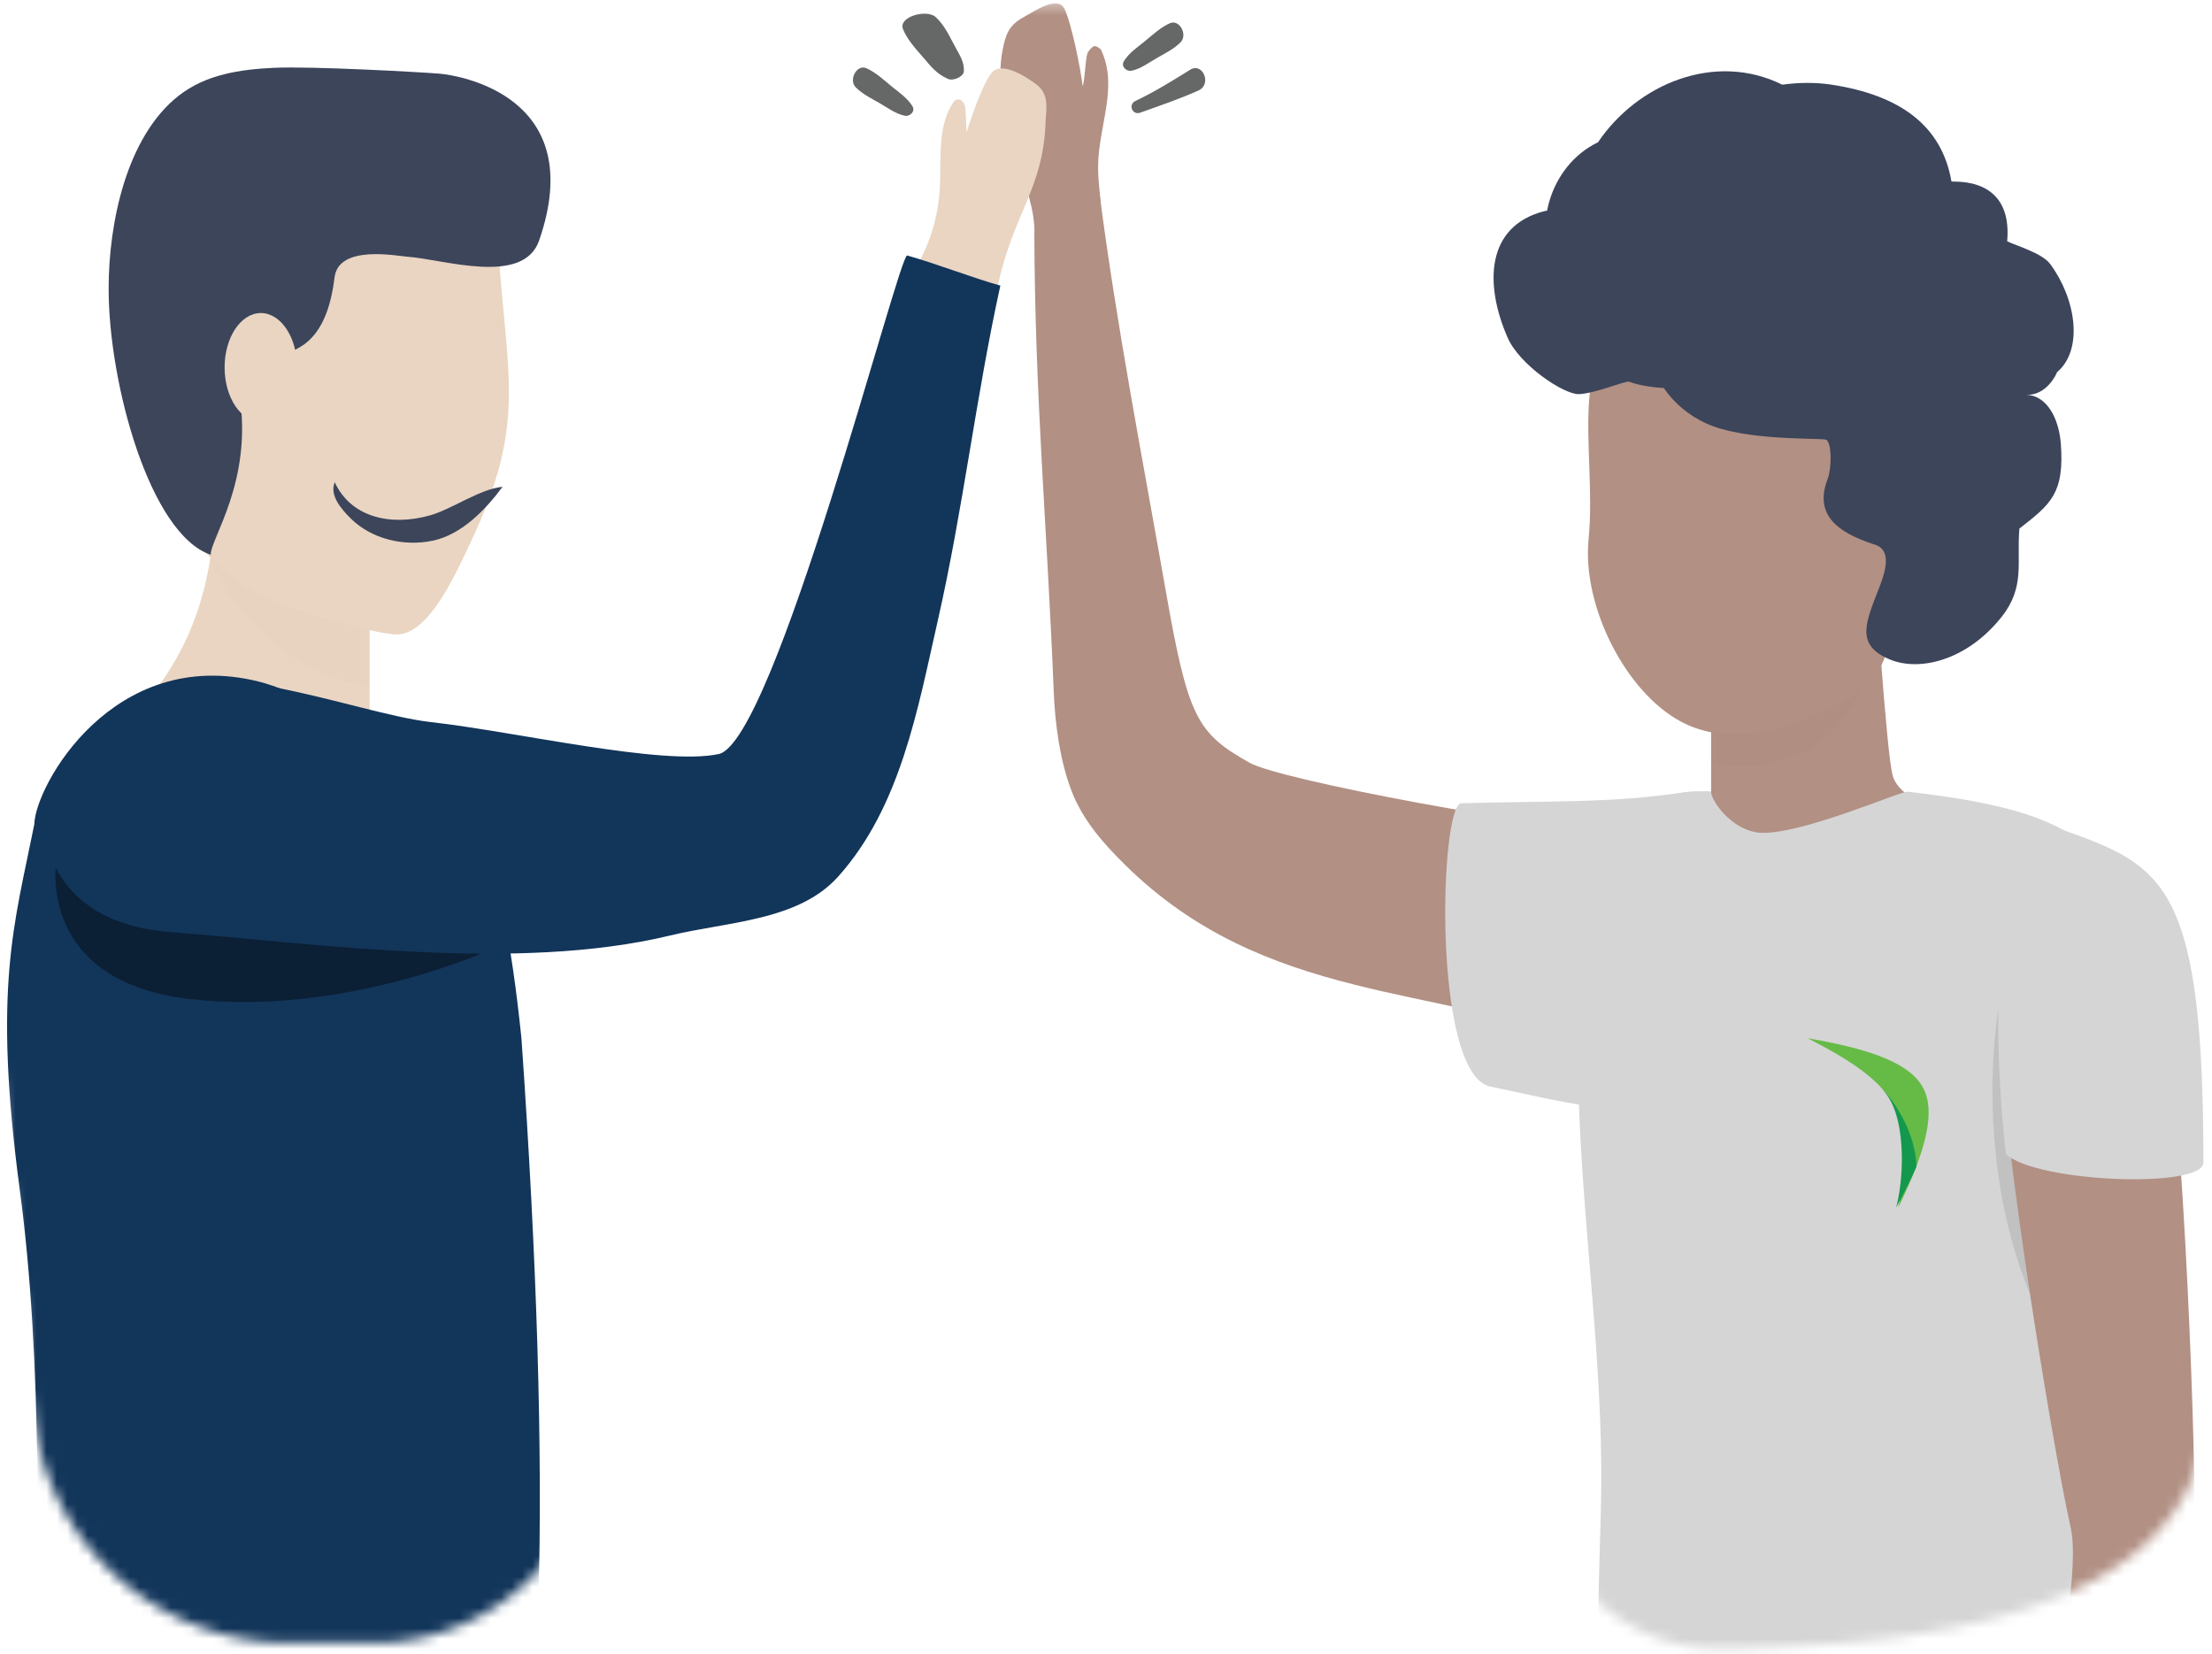
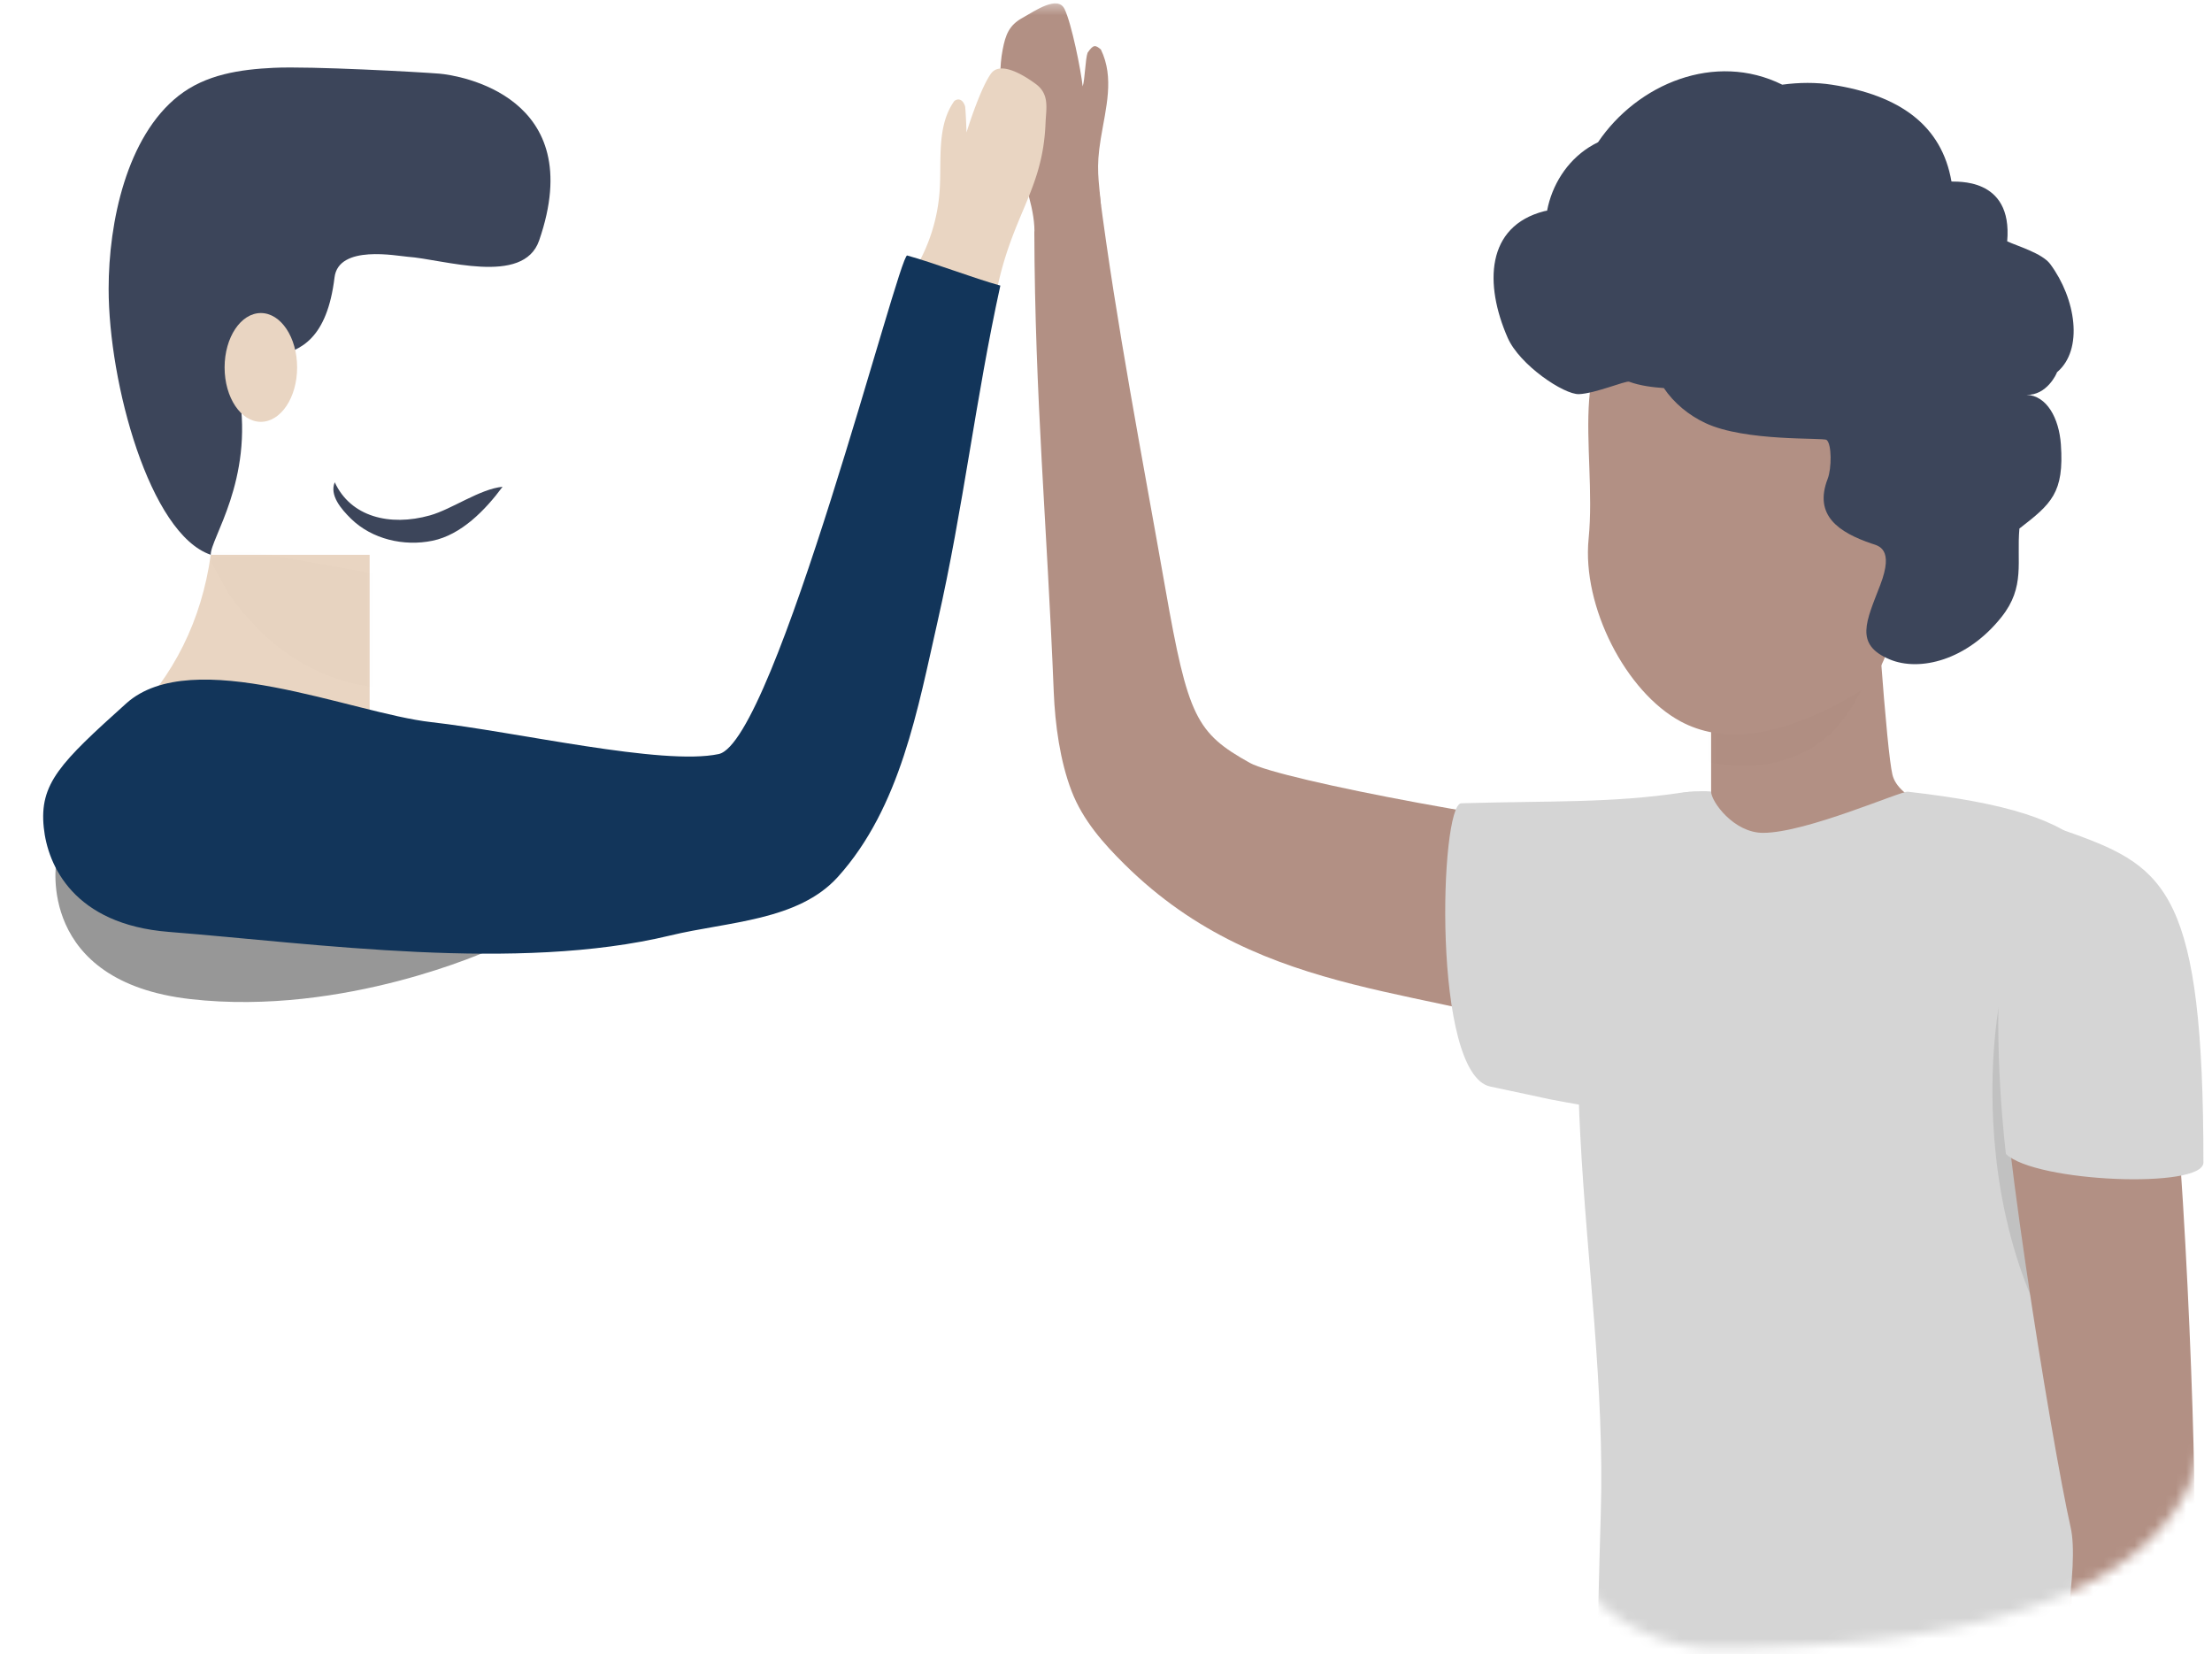
<svg xmlns="http://www.w3.org/2000/svg" xmlns:xlink="http://www.w3.org/1999/xlink" width="214" height="160" viewBox="0 0 214 160">
  <defs>
    <path id="a" d="M0 .325h229.162c.506 81.496-1.778 128.896-6.854 142.197-4.237 11.105-19.595 16.742-46.073 16.91-9.34.06-16.959-7.463-17.018-16.802v-.108l-47.624 16.369-45.552-13.168a21.558 21.558 0 0 1-19.858 13.168h-8.264c-12.795 0-23.5-9.717-24.733-22.454L0 .325z" />
    <path id="c" d="M.001 3.473L16.37 0c.508 6.758.898 10.722 1.169 11.894.271 1.171 1.44 2.206 3.507 3.105L.001 19.842V3.473z" />
    <path id="e" d="M9.879 0h15.37v22.215H12.39c-11.464.333-14.972-1.696-10.524-6.09C6.314 11.732 8.985 6.357 9.88 0z" />
  </defs>
  <g fill="none" fill-rule="evenodd" transform="translate(-10)">
    <mask id="b" fill="#fff">
      <use xlink:href="#a" />
    </mask>
    <g mask="url(#b)">
      <g transform="translate(8.346)">
        <path fill="#B29084" d="M108.15 13.403c.484-2.954 1.34-5.873.01-8.612-.547-.48-.74-.48-1.287.31-.22.588-.26 2.666-.477 3.253-.157-1.513-1.071-6.09-1.753-7.485-.663-1.356-2.823.164-4.092.87-1.27.707-1.615 1.614-1.892 3.052-1.285 6.648 3.352 13.352 3.06 18.006 2.683-.091 3.93-2.059 6.441-2.895-.195-2.605-.496-3.545-.01-6.5z" />
        <path fill="#B29084" d="M163.448 81.151c-13.912-1.11-37.992-5.752-40.866-7.354-5.193-2.894-6.002-4.441-8.192-16.904-2.238-12.737-4.731-25.508-6.381-38.305-2.696.154-3.594 3.634-6.29 3.79.055 16.082 1.224 28.295 1.881 44.583.126 3.097.603 6.652 1.73 9.57 1.092 2.83 3.1 5.077 5.143 7.096 13.557 13.4 30.072 11.62 45.656 17.558 9.825 3.743 20.367-18.994 7.319-20.034z" />
        <path fill="#D5D5D5" d="M164.42 76.66c-6.938 1.038-12.64.787-21.394 1.038-2.092.059-2.848 26.223 2.81 27.402 8.065 1.68 3.328.828 11.646 2.28 10.526 1.84 20.103-32.69 6.938-30.72z" />
        <g transform="translate(167.194 63.017)">
          <mask id="d" fill="#fff">
            <use xlink:href="#c" />
          </mask>
          <use fill="#B29084" xlink:href="#c" />
          <path fill="#000" d="M-1.826 4.955l18.195-6.124c-1.546 5.495-3.884 9.066-7.015 10.714-3.132 1.648-6.57 1.968-10.316.96l-.864-5.55z" mask="url(#d)" opacity=".103" />
        </g>
        <path fill="#D5D5D5" d="M209.701 95.168c-3.985-12.181-3.985-16.352-23.476-18.59-.671-.077-9.823 3.981-14.006 3.981-2.838 0-5.023-3.04-5.023-3.98 0-.093-3.151-.093-3.457.378-9.927 6.832-9.75 22.358-9.196 32.936.63 12.115 2.344 24.306 1.98 36.448-.169 5.628-.298 11.258-.4 16.888.447 15.326 1.869 29.553 1.955 33.354.054 2.43 1.867 5.626 4.545 5.994 23.705 3.255 27.56 2.391 50.924-2.871 2.74-.617 2.8-6.965 2.742-9.616-.49-23.046-.594-16.932-2.23-39.792-1.438-20.061-8.496-37.006-4.358-55.13z" />
        <path fill="#000" d="M204.01 124.188c2.997 5.51-3.948 5.724-5.766 1.46-7.758-18.196-1.44-39.861-.825-31.795.834 10.91 3.911 25.412 6.59 30.335z" opacity=".095" />
        <path fill="#B29084" d="M182.61 66.255c1.378-2.373 2.164-3.727 2.12-7.288-.081-6.575-.907-13.311-3.923-19.046-3.473-6.603-11.528-12.739-19.24-10.24-9.037 2.922-5.342 13.58-6.224 22.444-.65 6.535 3.61 14.824 8.916 17.664 3.885 2.08 8.85 1.564 14.895-1.547.468-.24 1.1-.593 1.892-1.057.31-.18.832-.491 1.565-.93zM195.382 98.963c-1.015 5.155 4.792 40.836 6.595 48.764 1.708 7.52-6.996 37.892-6.715 44.559.466 2.337 5.637-.655 6.1 1.68 3.166-9.564 12.05-36.927 12.542-44.946.37-6.038-1.074-42.667-2.807-50.498-2-9.032-13.474-10.94-15.715.441z" />
        <path fill="#D5D5D5" d="M202.27 80.65c-9.002-3.26-6.14 1.636-7.015 11.365-.836 9.308.463 19.606.463 19.606 2.86 2.756 19.106 3.392 19.106.825 0-25.939-3.551-28.538-12.554-31.797z" />
-         <path fill="#66BB46" d="M187.702 105.216c-1.219-2.28-4.793-3.709-11.154-4.785 3.588 1.838 6.872 3.818 8.188 6.276 1.32 2.472 1.227 7.297.563 10.093 2.765-5.649 3.615-9.315 2.403-11.584" />
-         <path fill="#14984D" d="M185.096 116.8c.795-1.452 1.454-2.777 1.975-3.987-.076-1.685-.635-3.531-1.699-5.315a13.82 13.82 0 0 0-1.809-2.39c.342.377.637.762.875 1.162 1.543 2.578 1.432 7.612.658 10.53" />
        <path fill="#3C455A" d="M197.707 38.189c1.97.076 2.934-2.07 2.95-2.182 2.6-2.189 1.82-7.134-.655-10.466-.785-1.058-3.235-1.755-4.162-2.201.553-6.328-5.105-5.705-5.391-5.787-.942-5.432-5.006-8.348-11.577-9.36-1.518-.236-3.162-.225-4.794-.003-6.503-3.223-14.012-.075-17.822 5.567-.297.147-.595.31-.892.5-2.137 1.366-3.565 3.65-4.036 6.118-.09.02-.179.03-.27.051-5.659 1.453-5.805 7.077-3.547 12.238 1.158 2.648 5.457 5.516 6.901 5.46 1.567-.063 4.534-1.32 4.85-1.203 1.047.39 2.282.541 3.36.616.984 1.455 2.406 2.626 4.018 3.383 3.864 1.817 11.397 1.388 11.724 1.632.51.383.5 2.751.109 3.761-1.375 3.554 1.08 5.185 4.261 6.27.641.216 2.183.453.83 3.987-1.354 3.535-2.537 5.76.897 7.207 2.905 1.224 7.508.097 10.84-4.109 2.313-2.917 1.434-5.324 1.72-8.543 3.087-2.385 4.341-3.45 4.013-8.138-.18-2.533-1.357-4.722-3.327-4.798z" />
-         <path fill="#666767" d="M116.796 6.746c-1.733 1.079-3.448 2.146-5.285 3.013-.759.357-.298 1.408.45 1.14 1.885-.674 3.79-1.317 5.628-2.139 1.35-.604.422-2.77-.793-2.014M84.459 8.464c.64.63 1.442 1.03 2.201 1.46.8.45 1.67 1.12 2.565 1.275.444.077 1.033-.415.688-.952-.507-.798-1.3-1.32-2.002-1.894-.771-.635-1.537-1.351-2.43-1.752-.939-.419-1.766 1.131-1.022 1.863M115.852 4.11c-.64.63-1.443 1.03-2.202 1.46-.799.451-1.67 1.12-2.565 1.276-.443.077-1.033-.416-.688-.953.507-.797 1.3-1.319 2.002-1.894.772-.634 1.537-1.351 2.431-1.751.938-.42 1.766 1.13 1.022 1.862M89.015 2.82c.412 1.015 1.204 1.869 1.96 2.74.671.773 1.266 1.6 2.406 2.078.53.223 1.477-.25 1.515-.693.085-.88-.389-1.614-.803-2.36-.55-.998-1.008-2.085-1.908-2.927-.877-.82-3.657-.031-3.17 1.161" />
        <g transform="translate(12.165 53.663)">
          <mask id="f" fill="#fff">
            <use xlink:href="#e" />
          </mask>
          <use fill="#E9D5C2" xlink:href="#e" />
          <path fill="#000" d="M8.88-1.17l22.733 4.062c1.214 7.4-.908 10.685-6.364 9.853-5.456-.831-10.012-3.844-13.669-9.037l-2.7-4.877z" mask="url(#f)" opacity=".1" />
        </g>
-         <path fill="#E9D5C2" d="M49 20.862c-1.087-1.622-3.212-2.053-5.123-2.274-8.162 0-16.218.377-24.444.783-.69.036-1.43.087-1.975.525-.58.464-.795 1.257-.921 2.003-.577 3.453.521 7.069.474 10.601-.05 3.624.092 7.27.709 10.843 1.195 6.952 2.346 9.815 8.25 13.77 1.965 1.317 11.752 4.274 14.103 4.255 3.16-.027 5.798-6.16 7.09-8.874 5.451-11.442 3.54-15.943 2.737-27.961-.087-1.275-.192-2.618-.9-3.671z" />
        <path fill="#3C455A" d="M34.04 46.648c1.524 3.327 5.303 4.302 9.215 3.203 2.118-.596 4.829-2.559 7.02-2.766-1.682 2.27-3.998 4.645-6.775 5.218-2.775.574-5.858-.147-7.883-2.124-.968-.948-2.103-2.284-1.577-3.53M28.145 6.559c3.54-.171 14.137.41 16.014.565 1.876.157 14.496 2.15 9.653 16.14-1.528 4.415-9.264 1.809-12.729 1.57-1.004-.07-6.675-1.211-7.065 2.003-1.44 11.884-10.332 4.534-9.228 11.182 1.406 8.462-2.807 14.113-2.746 15.644-5.916-2.014-9.88-16.631-9.88-25.72 0-6.47 1.754-14.727 6.756-18.669 2.648-2.086 5.983-2.56 9.225-2.715z" />
        <ellipse cx="26.891" cy="35.541" fill="#E9D5C2" rx="3.508" ry="5.261" />
-         <path fill="#12355A" d="M52.101 100.431c-2.031-19.594-4.744-21.28-10.886-26.677-4.848-3.929-11.328-7.034-14.55-7.833C12.62 62.443 5.06 75.994 4.974 79.726 3.027 89.468.947 95.509 3.58 115.186c4.353 32.537-1.054 81.183-1.087 81.324-.652 2.714.847 5.065 3.328 5.992 18.983 7.094 45.219.451 46.28-2.666-.121.357 1.015-23.044 1.641-44.874.42-14.68-.126-32.856-1.641-54.53z" />
        <path fill="#010202" d="M7.096 83.415S5.17 94.953 20.1 96.643c14.93 1.688 29.006-4.784 29.006-4.784s-16.284-8.163-25.945-8.444c-9.661-.282-15.265-3.66-16.065 0" opacity=".41" />
        <path fill="#E9D5C2" d="M95.16 12.809c.45-1.443 1.484-4.461 2.366-5.687.854-1.193 2.982 0 4.335 1.002 1.354 1.002 1.002 2.344.944 3.793-.271 6.707-3.378 8.876-4.865 16.92-2.301-.598-5.91-1.266-7.912-2.553a17.056 17.056 0 0 0 2.534-7.863c.195-2.964-.306-6.236 1.416-8.649.399-.317.866-.134 1.05.548.045.408.089 1.238.131 2.489z" />
        <path fill="#12355A" d="M5.888 80.043c-.439-4.252 1.595-6.264 7.98-12.005 6.386-5.741 21.882.958 29.49 1.81 8.245.928 22.385 4.248 27.824 3.09 5.44-1.158 17.443-48.442 18.239-48.224 2.644.73 6.367 2.182 9.012 2.91-2.402 10.938-3.582 21.552-6.067 32.47-1.916 8.42-3.583 17.987-9.644 24.718-3.843 4.268-10.646 4.327-16.225 5.674-14.826 3.58-34.29.777-48.505-.346-9.206-.727-11.726-6.422-12.104-10.097z" />
      </g>
    </g>
  </g>
</svg>